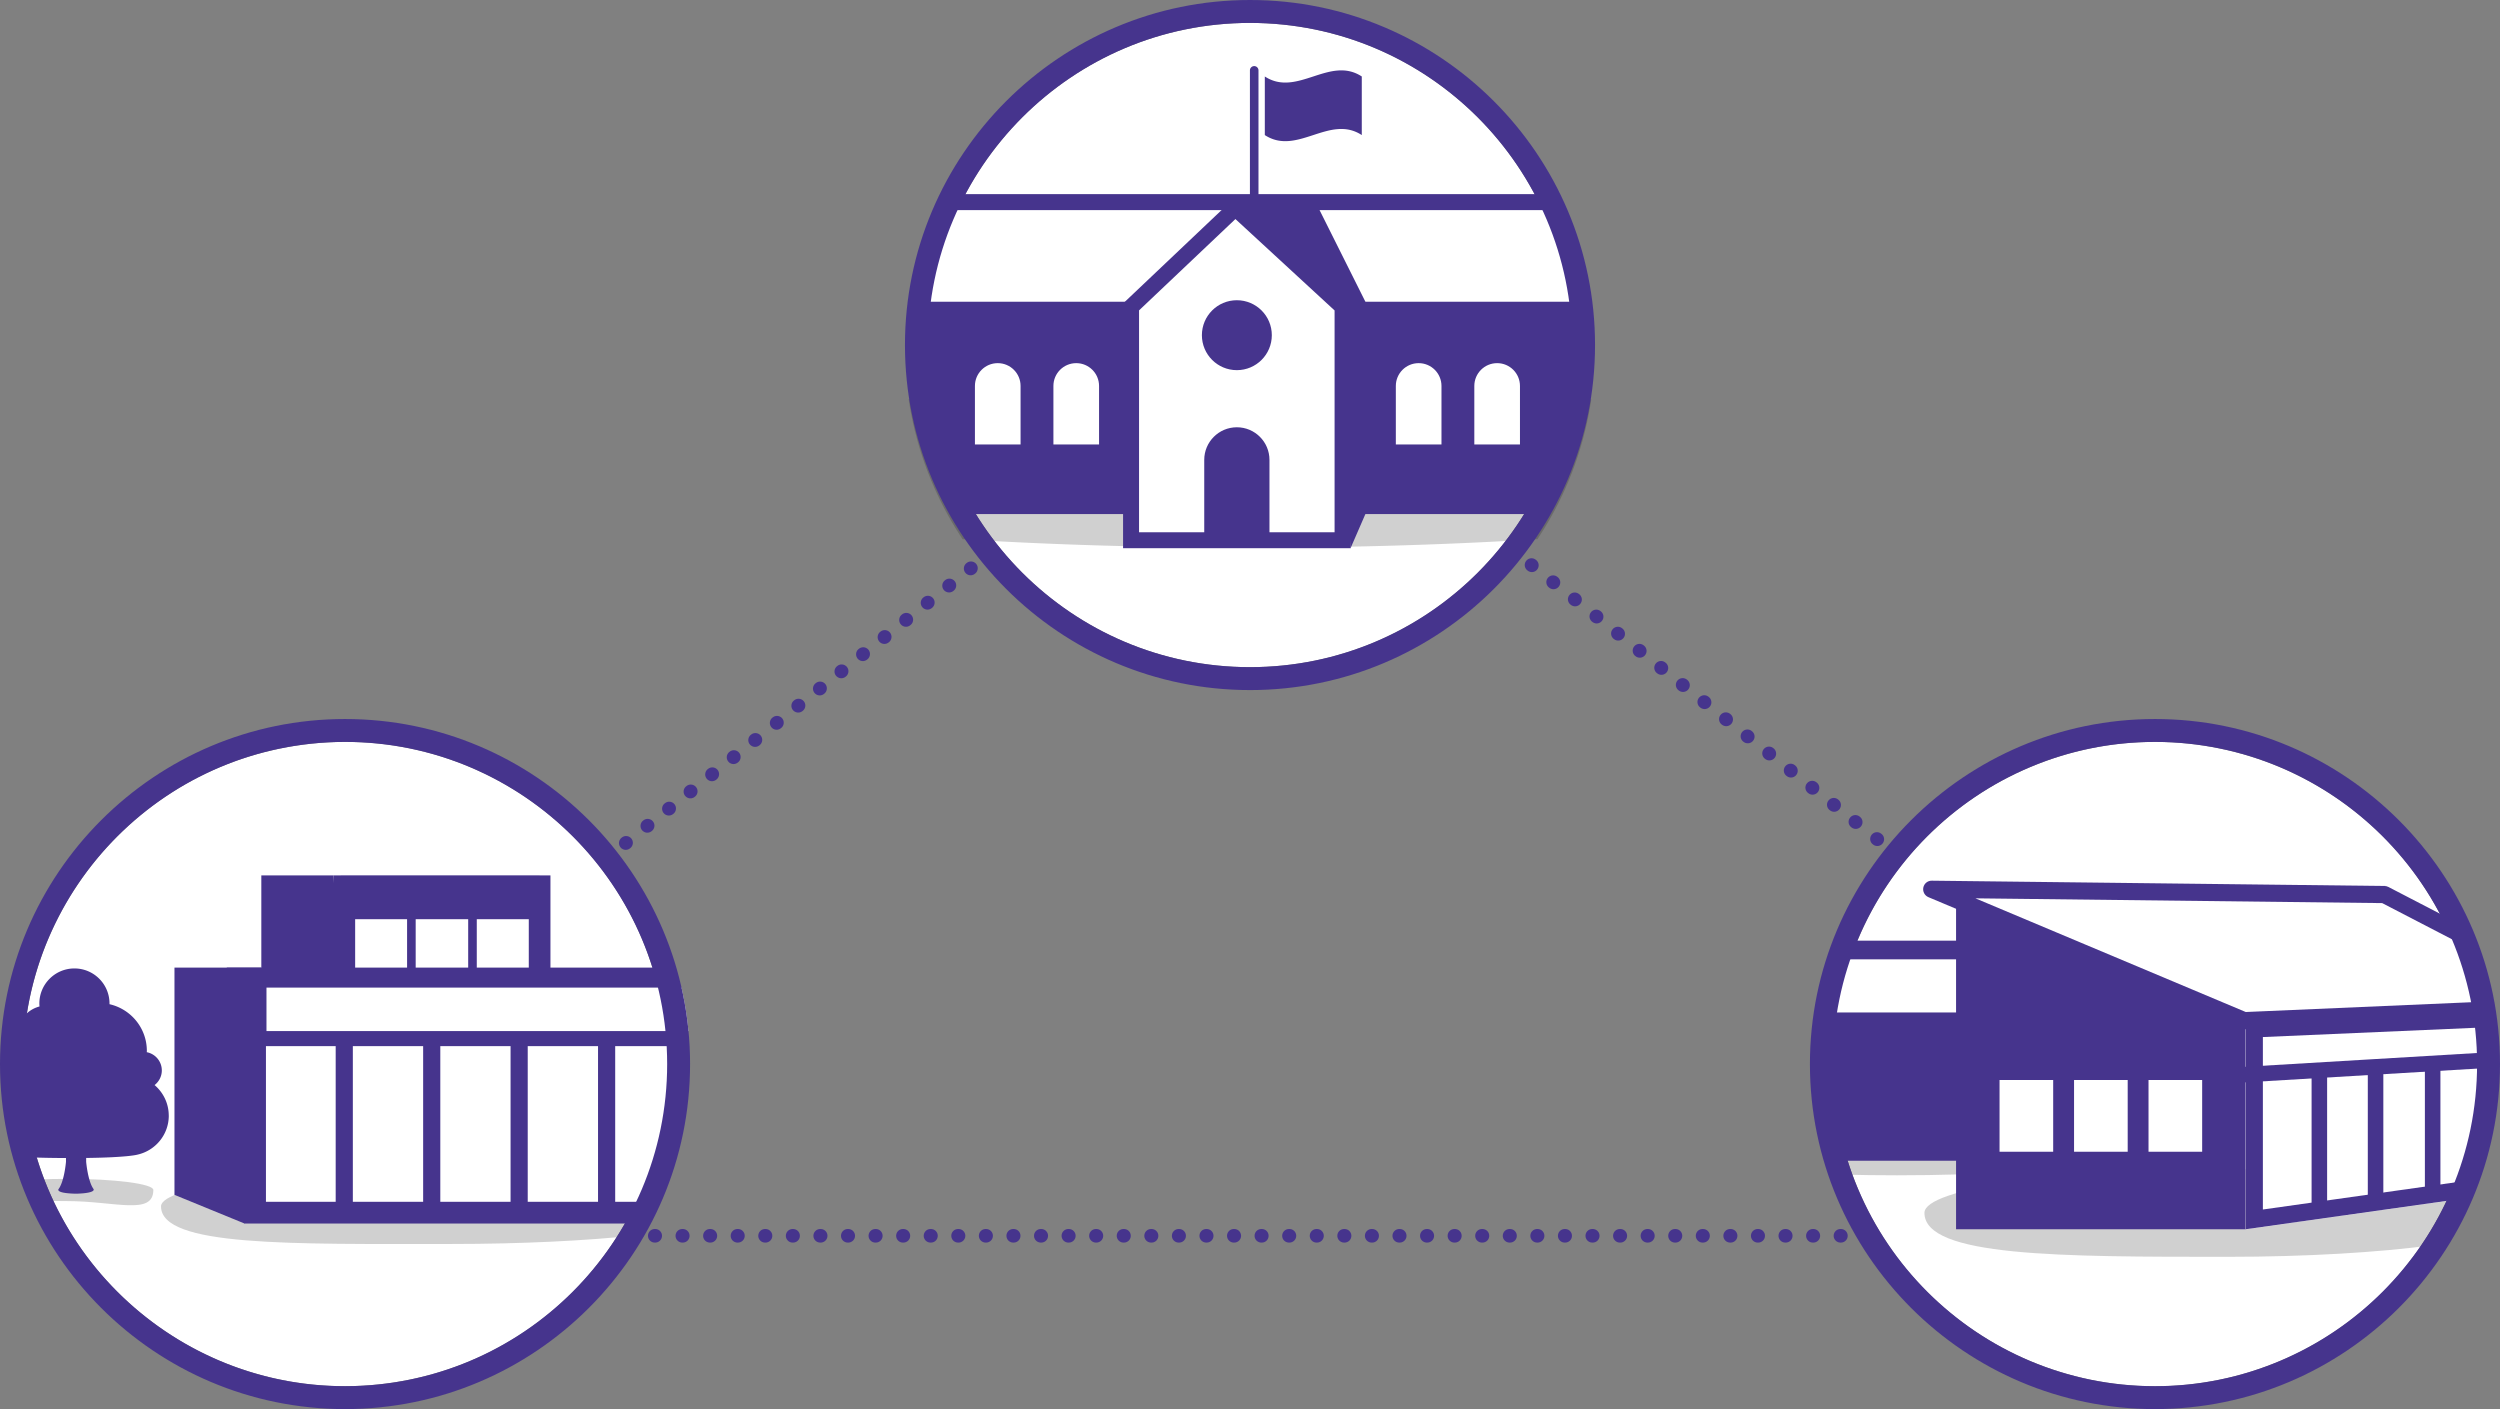
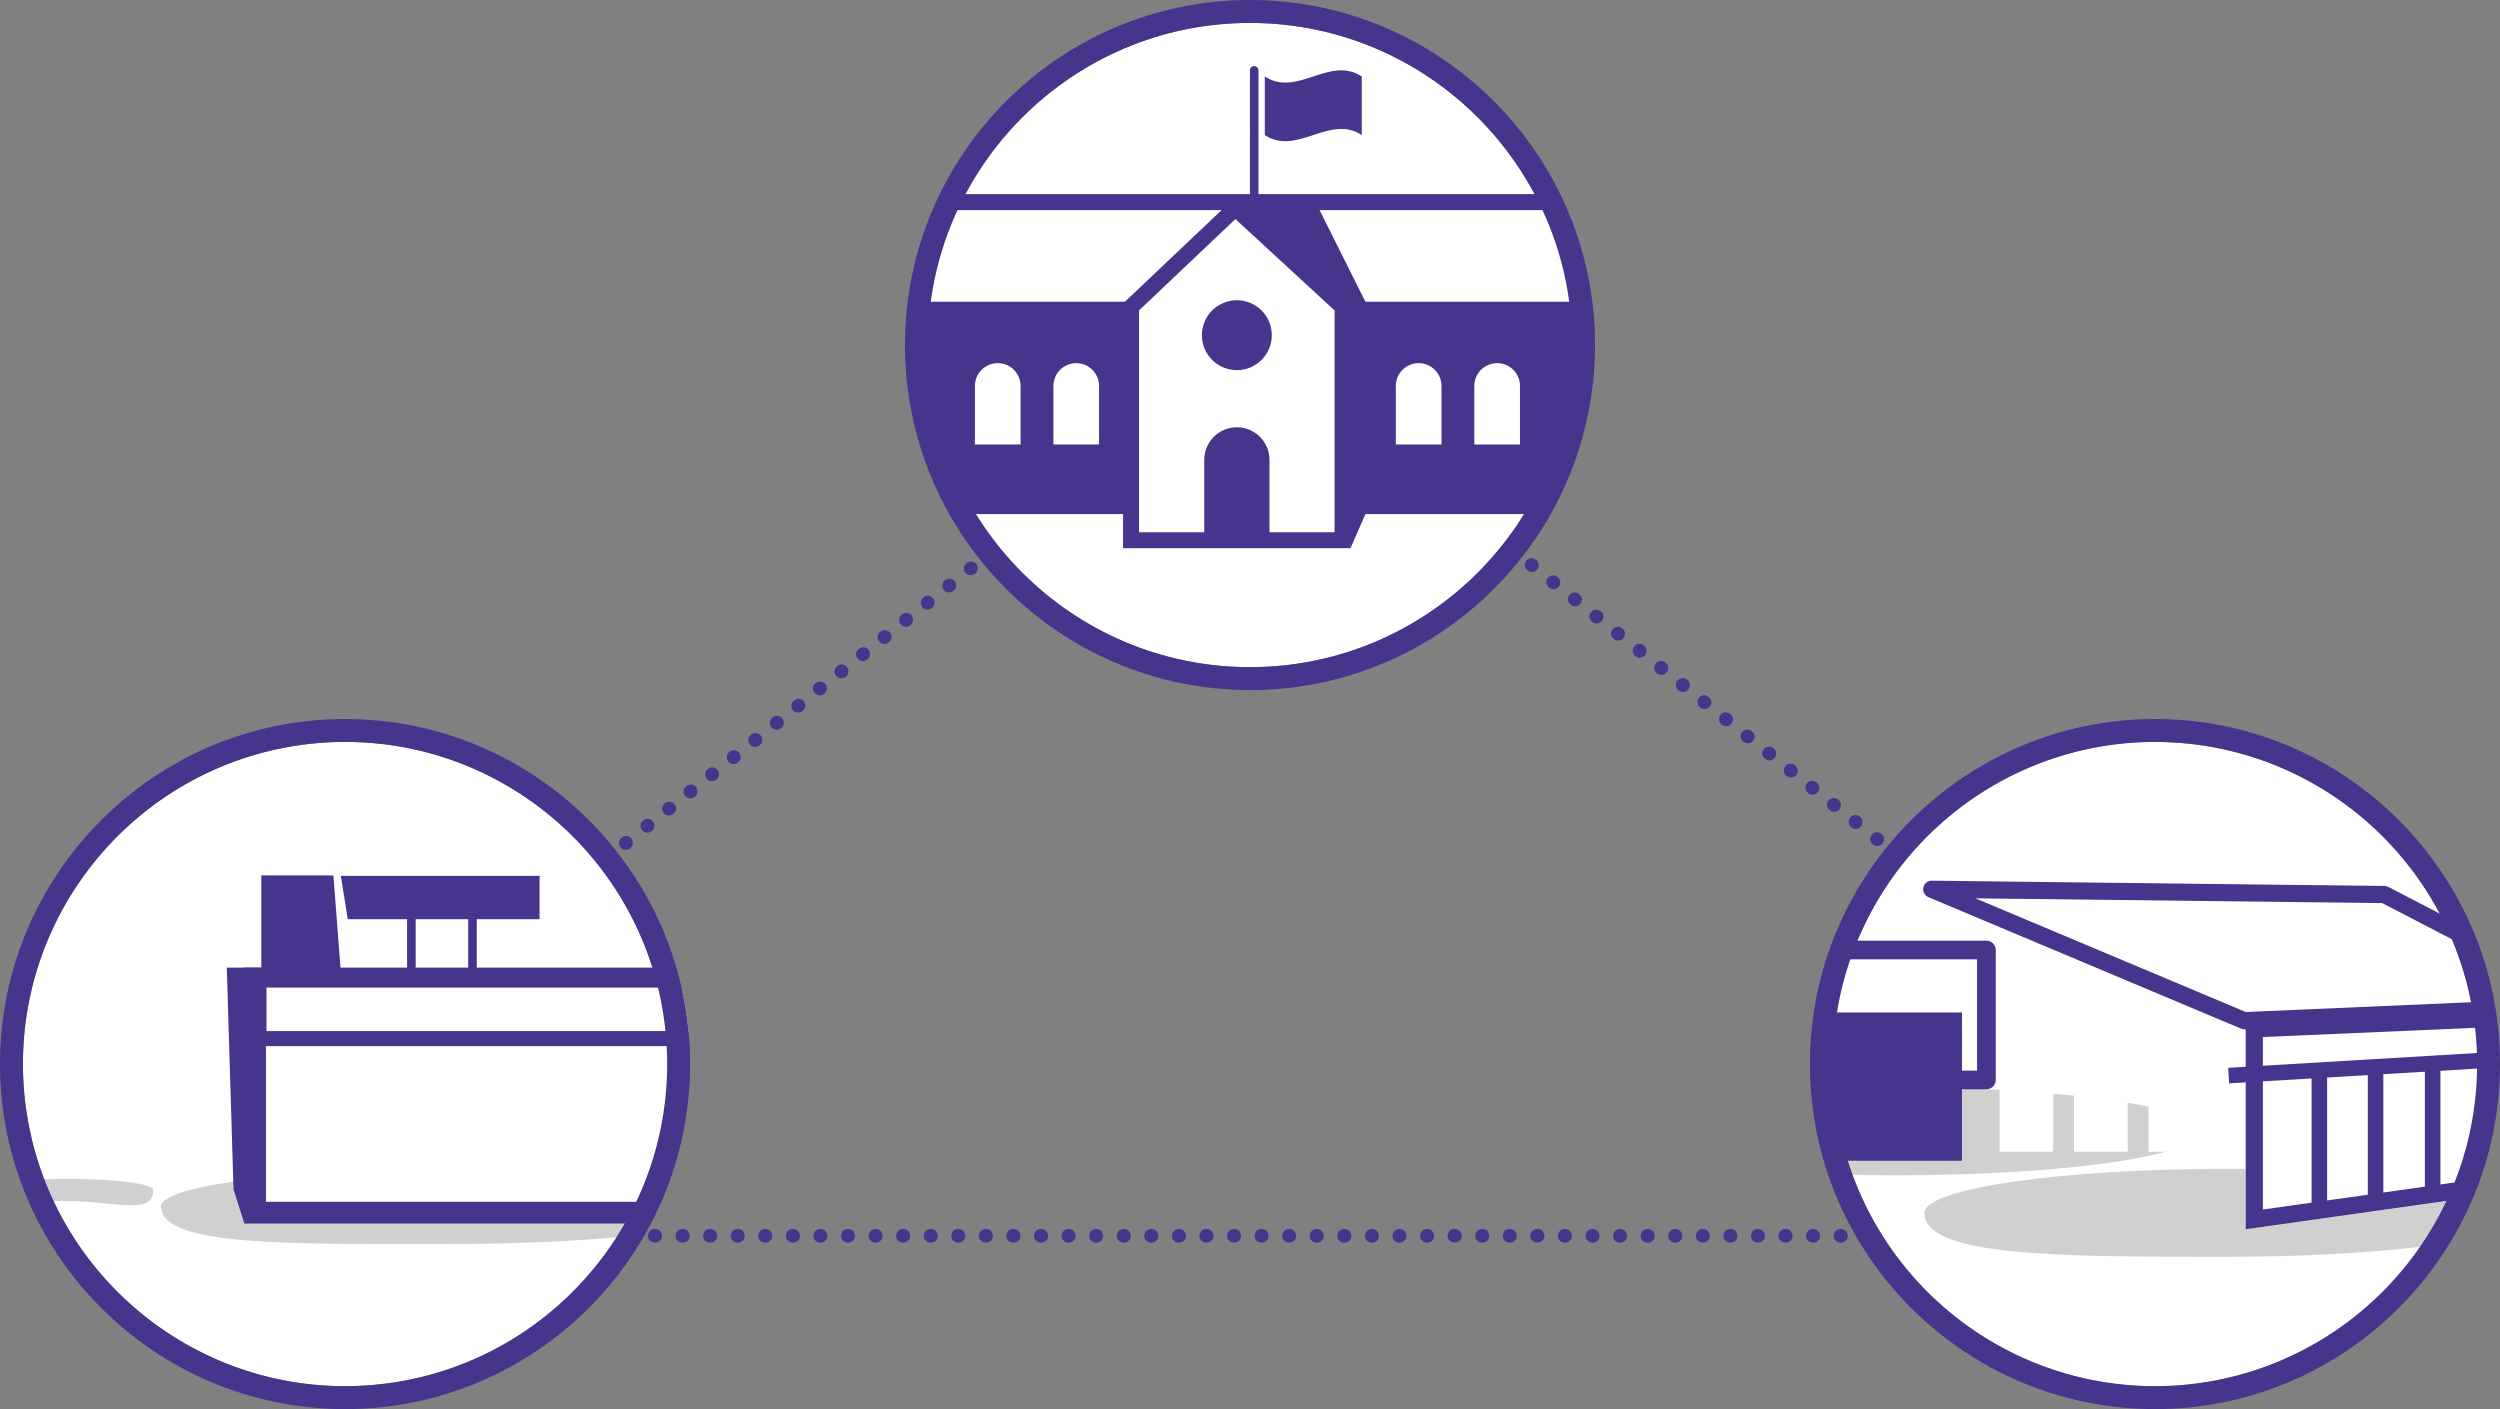
<svg xmlns="http://www.w3.org/2000/svg" width="660" height="372">
  <rect width="100%" height="100%" fill="#808080" stroke="none" />
  <defs>
    <style>.uuid-015b665d-c69d-465f-a508-91241f202f84{fill:#fff}.uuid-24ebed4f-2612-49fa-9d66-43ca4425f87a{fill:#46348d}.uuid-5fdbc7fe-8970-42a2-80e3-498f88e8661a{fill:#161615;mix-blend-mode:multiply;opacity:.2}</style>
  </defs>
  <g style="isolation:isolate">
    <g id="uuid-e7380e74-6099-4b66-9a56-a9dba3a1f802">
      <circle class="uuid-015b665d-c69d-465f-a508-91241f202f84" cx="330" cy="91.09" r="85.04" />
      <circle class="uuid-015b665d-c69d-465f-a508-91241f202f84" cx="568.91" cy="280.91" r="85.04" transform="rotate(-22.5 568.923 280.902)" />
      <circle class="uuid-015b665d-c69d-465f-a508-91241f202f84" cx="91.09" cy="280.91" r="85.04" transform="rotate(-9.22 91.07 280.832)" />
-       <path class="uuid-5fdbc7fe-8970-42a2-80e3-498f88e8661a" d="M329.78 102.18c-33.01 0-63.82 1.18-89.89 3.21 2 13.51 6.97 26.06 14.24 36.97 22.78 1.42 48.47 2.22 75.65 2.22s53.01-.8 76.1-2.24a90.48 90.48 0 0 0 14.21-36.9c-26.16-2.06-57.12-3.25-90.32-3.25z" />
      <path class="uuid-015b665d-c69d-465f-a508-91241f202f84" d="M414.95 91.09H240.1l3.23-21.88 7.07-14.27h161.42l4.39 18.08-1.26 18.07z" />
      <path class="uuid-24ebed4f-2612-49fa-9d66-43ca4425f87a" d="M407.77 135.72H252.84l-8.81-24.79-2.1-31.28h177.52l-2.75 26.96-8.93 29.11z" />
      <path class="uuid-015b665d-c69d-465f-a508-91241f202f84" d="M354.45 142.62H298.6V81.03l27.53-26.09 28.32 26.09v61.59z" />
      <path class="uuid-24ebed4f-2612-49fa-9d66-43ca4425f87a" d="M356.56 144.73h-60.07V80.12l29.62-28.08 30.45 28.06v64.62zm-55.85-4.22h51.62V81.96l-26.18-24.13-25.44 24.11v58.57z" />
      <circle class="uuid-24ebed4f-2612-49fa-9d66-43ca4425f87a" cx="326.53" cy="88.49" r="9.23" />
      <path class="uuid-24ebed4f-2612-49fa-9d66-43ca4425f87a" d="M326.53 112.8c4.75 0 8.61 3.86 8.61 8.61v21.48h-17.22v-21.48c0-4.75 3.86-8.61 8.61-8.61z" />
      <path class="uuid-015b665d-c69d-465f-a508-91241f202f84" d="M263.41 95.87c3.33 0 6.02 2.7 6.02 6.02v15.44h-12.05v-15.44c0-3.33 2.7-6.02 6.02-6.02zM284.13 95.87c3.33 0 6.02 2.7 6.02 6.02v15.44H278.1v-15.44c0-3.33 2.7-6.02 6.02-6.02z" />
      <path class="uuid-24ebed4f-2612-49fa-9d66-43ca4425f87a" d="M250.4 51.25h161.42v4.22H250.4z" />
      <path class="uuid-24ebed4f-2612-49fa-9d66-43ca4425f87a" d="M356.53 144.76l3.93-9.04V79.65l-13.15-26.29h-21.97l27.6 26.29 3.59 65.11zM359.51 35.66c-8.53-5.57-17.07 5.57-25.6 0V20.19c8.53 5.57 17.07-5.57 25.6 0v15.47zM331.11 53.23c-.63 0-1.13-.51-1.13-1.13V18.58a1.129 1.129 0 1 1 2.26 0v33.51c0 .63-.51 1.13-1.13 1.13z" />
      <path class="uuid-24ebed4f-2612-49fa-9d66-43ca4425f87a" d="M330 182.18c-50.23 0-91.09-40.86-91.09-91.09S279.77 0 330 0s91.09 40.86 91.09 91.09-40.86 91.09-91.09 91.09zm0-176.13c-46.89 0-85.04 38.15-85.04 85.04s38.15 85.04 85.04 85.04 85.04-38.15 85.04-85.04S376.89 6.05 330 6.05zM484.09 304.86c-.24-1.11-.46-2.22-.65-3.34v8.09h1.88c-.48-1.57-.89-3.15-1.24-4.74z" />
      <path class="uuid-5fdbc7fe-8970-42a2-80e3-498f88e8661a" d="M643.35 327.01c1.57-2.33 2.9-4.82 4.13-7.34 1.07-2.2 2.03-4.47 2.93-6.76-14.67-2.64-37.14-4.34-62.34-4.34-44.2 0-80.02 5.2-80.02 11.62 0 11.62 35.82 11.61 80.02 11.61 20.86 0 39.85-1.16 54.09-3.06.45-.6.85-1.21 1.2-1.73zM500.86 287.05c-6.56 0-12.93.12-19.03.33.04.64.07 1.28.11 1.92.5 6.96 1.55 14.29 4.36 20.79 4.72.13 9.58.19 14.55.19 44.19 0 80.02-5.2 80.02-11.61s-35.83-11.62-80.02-11.62z" />
      <path class="uuid-015b665d-c69d-465f-a508-91241f202f84" d="M487.7 250.8c-1.09 3.58-2.27 7.12-3.31 10.71-1.42 4.87-2.49 9.83-2.68 14.91-.11 2.89-.09 5.78.02 8.68h42.7v-34.3h-36.72z" />
      <path class="uuid-24ebed4f-2612-49fa-9d66-43ca4425f87a" d="M524.42 248.33h-36c-.47 1.65-.96 3.29-1.48 4.93h35.01v29.37h-40.31c.03 1.65.1 3.29.2 4.93h42.58c1.36 0 2.46-1.1 2.46-2.46v-34.3c0-1.36-1.1-2.46-2.46-2.46z" />
-       <path class="uuid-24ebed4f-2612-49fa-9d66-43ca4425f87a" d="M592.87 324.53H516.4v-87.24l76.47 32.16v55.08z" />
      <path class="uuid-24ebed4f-2612-49fa-9d66-43ca4425f87a" d="M482.91 267.28c-.65 3.01-1.09 6.06-1.21 9.15-.17 4.29-.06 8.6.25 12.88.41 5.68 1.19 11.61 2.99 17.13h33.02v-39.15h-35.05z" />
      <path class="uuid-015b665d-c69d-465f-a508-91241f202f84" d="M653.6 303.71c2.2-7.18 3.62-14.64 3.36-22.18-.17-5.07-1.41-9.9-2.63-14.75l-61.46 2.68v55.08l56.01-7.91c1.84-4.2 3.39-8.54 4.73-12.91z" />
      <path class="uuid-24ebed4f-2612-49fa-9d66-43ca4425f87a" d="M650.87 311.76l-53.47 7.55v-45.53l58.03-2.53c-.35-1.5-.72-2.99-1.1-4.49l-61.46 2.68v55.08l56.01-7.91c.7-1.6 1.38-3.22 1.99-4.86z" />
      <path class="uuid-24ebed4f-2612-49fa-9d66-43ca4425f87a" d="M610.26 281.81h4.1v38.08h-4.1zM625.1 280.91h4.1v36.65h-4.1zM640.17 279.83h4.1v36h-4.1z" />
      <path class="uuid-015b665d-c69d-465f-a508-91241f202f84" d="M567.21 285.12h14.16v18.94h-14.16zM547.55 285.12h14.16v18.94h-14.16zM527.88 285.12h14.16v18.94h-14.16z" />
      <path class="uuid-24ebed4f-2612-49fa-9d66-43ca4425f87a" d="M656.96 281.52c-.04-1.24-.15-2.47-.31-3.69l-68.41 4.07.24 4.1 68.48-4.07v-.41z" />
-       <path class="uuid-015b665d-c69d-465f-a508-91241f202f84" d="M652.6 259.18c-.66-3.57-1.5-6.95-2.66-10.39-.27-.81-.55-1.63-.81-2.44l-19.66-10.2-119.5-1.4 82.51 34.7 61.86-2.68c-.63-2.51-1.26-5.03-1.73-7.59z" />
      <path class="uuid-24ebed4f-2612-49fa-9d66-43ca4425f87a" d="M653.77 264.53l-60.89 2.64-71.37-30.01 107.39 1.26 21.24 11.01c-.07-.21-.13-.42-.2-.63-.61-1.8-1.2-3.61-1.67-5.44l-17.75-9.21c-.31-.16-.66-.25-1.02-.25L510 232.5c-1.08-.02-2.02.74-2.24 1.8-.22 1.06.34 2.13 1.34 2.55l82.51 34.7c.28.12.58.18.88.18h.1l62.32-2.7c-.37-1.49-.75-2.99-1.12-4.49z" />
      <path class="uuid-24ebed4f-2612-49fa-9d66-43ca4425f87a" d="M568.91 189.82c-50.23 0-91.09 40.86-91.09 91.09S518.68 372 568.91 372 660 331.14 660 280.91s-40.86-91.09-91.09-91.09zm0 176.13c-46.89 0-85.04-38.15-85.04-85.04s38.15-85.04 85.04-85.04 85.04 38.15 85.04 85.04-38.15 85.04-85.04 85.04z" />
      <path class="uuid-015b665d-c69d-465f-a508-91241f202f84" d="M89.99 237.95h45.86v5.72H89.99z" />
      <path class="uuid-5fdbc7fe-8970-42a2-80e3-498f88e8661a" d="M171.27 311.89c.07-.21.15-.42.23-.64-13.7-1.66-32.11-2.68-52.36-2.68-42.32 0-76.63 4.44-76.63 9.92 0 10.68 34.3 9.92 76.63 9.92 18.55 0 35.56-.85 48.81-2.27.45-4.88 1.72-9.62 3.33-14.24z" />
      <path class="uuid-015b665d-c69d-465f-a508-91241f202f84" d="M171.27 311.89c3.17-9.14 7.6-18.22 7.93-28.06.18-5.5-.72-10.99-1.34-16.44l-.21-1.82H68.13v54.57h100.76c.62-2.79 1.44-5.54 2.38-8.25zM91.27 239.9h50.23v16.77H91.27z" />
      <path class="uuid-24ebed4f-2612-49fa-9d66-43ca4425f87a" d="M169.59 317.27H70.21v-56.1h106.77c-.11-.55-.23-1.1-.37-1.64-.36-1.38-.85-2.73-1.28-4.09H64.47v67.57h103.85c.31-1.93.74-3.84 1.26-5.73z" />
      <path class="uuid-24ebed4f-2612-49fa-9d66-43ca4425f87a" d="M177.86 267.38c-.06-.49-.11-.99-.17-1.49l-2.01-7.6H68.13v17.89h110.75c-.28-2.94-.69-5.88-1.03-8.81z" />
-       <path class="uuid-24ebed4f-2612-49fa-9d66-43ca4425f87a" d="M88.62 274.69h4.53v44.51h-4.53zM111.71 274.69h4.53v44.51h-4.53zM134.79 274.69h4.53v44.51h-4.53zM157.88 274.69h4.53v44.51h-4.53zM64.49 255.44H46.06v60l18.44 7.55-.01-67.55zM145.32 262.21H88.03v-31.1h57.29v31.1zm-51.56-5.73h45.84v-20.63H93.76v20.63z" />
      <path class="uuid-24ebed4f-2612-49fa-9d66-43ca4425f87a" d="M107.47 234.89h2.27v30.67h-2.27zM123.6 234.89h2.27v30.24h-2.27zM88.02 231.11H68.99v25.56h20.99l-1.96-25.56z" />
      <path class="uuid-24ebed4f-2612-49fa-9d66-43ca4425f87a" d="M89.98 231.23h52.47v11.43H91.81l-1.83-11.43z" />
      <path class="uuid-015b665d-c69d-465f-a508-91241f202f84" d="M179.89 268.96c.12 1.08.25 2.16.38 3.24h1.49c-.37-3.9-.99-7.73-1.84-11.48h-1.15c.49 2.72.81 5.49 1.12 8.23zM177.86 267.38c-.25-2.19-.5-4.47-.97-6.65H70.35v11.48h108.09c-.2-1.61-.4-3.22-.58-4.82z" />
      <path class="uuid-5fdbc7fe-8970-42a2-80e3-498f88e8661a" d="M17.78 311.22c-2.77 0-5.41.06-7.86.18.37 1.88.94 3.72 1.45 5.57 2.03.08 4.19.12 6.41.12 12.53 0 22.7 3.89 22.7-2.94 0-1.62-10.16-2.94-22.7-2.94z" />
-       <path class="uuid-24ebed4f-2612-49fa-9d66-43ca4425f87a" d="M44.55 294.52c0-3.23-1.46-6.12-3.74-8.06 1.15-.9 1.91-2.29 1.91-3.86 0-2.39-1.71-4.38-3.97-4.82 0-.11.02-.22.02-.33 0-6.03-4.22-11.06-9.86-12.34v-.18c0-5.12-4.15-9.26-9.26-9.26s-9.26 4.15-9.26 9.26c0 .26.02.52.04.78a7.922 7.922 0 0 0-5.16 11.05c-.89.39-1.73.87-2.52 1.42-.13 4.39.05 8.8.49 13.14.34 3.36 1.88 6.08 3.44 9.01.89 1.68 1.7 3.41 2.14 5.24 2.33.08 5.16.14 8.6.15v1s-.42 4.99-1.89 7.1c0 0-1.32 1.15 4.2 1.31h.71c5.34-.2 4.2-1.31 4.2-1.31-1.47-2.11-1.89-7.1-1.89-7.1v-1.02c11.06-.13 13.52-.87 13.52-.87 4.74-1.05 8.29-5.26 8.29-10.31z" />
      <path class="uuid-24ebed4f-2612-49fa-9d66-43ca4425f87a" d="M91.09 372C40.86 372 0 331.14 0 280.91s40.86-91.09 91.09-91.09 91.09 40.86 91.09 91.09S141.32 372 91.09 372zm0-176.13c-46.89 0-85.04 38.15-85.04 85.04s38.15 85.04 85.04 85.04 85.04-38.15 85.04-85.04-38.15-85.04-85.04-85.04z" />
      <path class="uuid-24ebed4f-2612-49fa-9d66-43ca4425f87a" d="M64.5 322.99l-2.85-9.02-1.78-58.53h9.12v63.41l-4.49 4.14zM486 328.04h-.12c-.99 0-1.79-.8-1.79-1.79s.8-1.79 1.79-1.79h.12c.99 0 1.79.8 1.79 1.79s-.8 1.79-1.79 1.79zm-7.28 0h-.12c-.99 0-1.79-.8-1.79-1.79s.8-1.79 1.79-1.79h.12c.99 0 1.79.8 1.79 1.79s-.8 1.79-1.79 1.79zm-7.28 0h-.12c-.99 0-1.79-.8-1.79-1.79s.8-1.79 1.79-1.79h.12c.99 0 1.79.8 1.79 1.79s-.8 1.79-1.79 1.79zm-7.28 0h-.12c-.99 0-1.79-.8-1.79-1.79s.8-1.79 1.79-1.79h.12c.99 0 1.79.8 1.79 1.79s-.8 1.79-1.79 1.79zm-7.28 0h-.12c-.99 0-1.79-.8-1.79-1.79s.8-1.79 1.79-1.79h.12c.99 0 1.79.8 1.79 1.79s-.8 1.79-1.79 1.79zm-7.28 0h-.12c-.99 0-1.79-.8-1.79-1.79s.8-1.79 1.79-1.79h.12c.99 0 1.79.8 1.79 1.79s-.8 1.79-1.79 1.79zm-7.28 0h-.12c-.99 0-1.79-.8-1.79-1.79s.8-1.79 1.79-1.79h.12c.99 0 1.79.8 1.79 1.79s-.8 1.79-1.79 1.79zm-7.28 0h-.12c-.99 0-1.79-.8-1.79-1.79s.8-1.79 1.79-1.79h.12c.99 0 1.79.8 1.79 1.79s-.8 1.79-1.79 1.79zm-7.28 0h-.12c-.99 0-1.79-.8-1.79-1.79s.8-1.79 1.79-1.79h.12c.99 0 1.79.8 1.79 1.79s-.8 1.79-1.79 1.79zm-7.28 0h-.12c-.99 0-1.79-.8-1.79-1.79s.8-1.79 1.79-1.79h.12c.99 0 1.79.8 1.79 1.79s-.8 1.79-1.79 1.79zm-7.28 0h-.12c-.99 0-1.79-.8-1.79-1.79s.8-1.79 1.79-1.79h.12c.99 0 1.79.8 1.79 1.79s-.8 1.79-1.79 1.79zm-7.28 0h-.12c-.99 0-1.79-.8-1.79-1.79s.8-1.79 1.79-1.79h.12c.99 0 1.79.8 1.79 1.79s-.8 1.79-1.79 1.79zm-7.28 0h-.12c-.99 0-1.79-.8-1.79-1.79s.8-1.79 1.79-1.79h.12c.99 0 1.79.8 1.79 1.79s-.8 1.79-1.79 1.79zm-7.28 0h-.12c-.99 0-1.79-.8-1.79-1.79s.8-1.79 1.79-1.79h.12c.99 0 1.79.8 1.79 1.79s-.8 1.79-1.79 1.79zm-7.28 0h-.12c-.99 0-1.79-.8-1.79-1.79s.8-1.79 1.79-1.79h.12c.99 0 1.79.8 1.79 1.79s-.8 1.79-1.79 1.79zm-7.28 0h-.12c-.99 0-1.79-.8-1.79-1.79s.8-1.79 1.79-1.79h.12c.99 0 1.79.8 1.79 1.79s-.8 1.79-1.79 1.79zm-7.28 0h-.12c-.99 0-1.79-.8-1.79-1.79s.8-1.79 1.79-1.79h.12c.99 0 1.79.8 1.79 1.79s-.8 1.79-1.79 1.79zm-7.28 0h-.12c-.99 0-1.79-.8-1.79-1.79s.8-1.79 1.79-1.79h.12c.99 0 1.79.8 1.79 1.79s-.8 1.79-1.79 1.79zm-7.28 0h-.12c-.99 0-1.79-.8-1.79-1.79s.8-1.79 1.79-1.79h.12c.99 0 1.79.8 1.79 1.79s-.8 1.79-1.79 1.79zm-7.28 0h-.12c-.99 0-1.79-.8-1.79-1.79s.8-1.79 1.79-1.79h.12c.99 0 1.79.8 1.79 1.79s-.8 1.79-1.79 1.79zm-7.28 0h-.12c-.99 0-1.79-.8-1.79-1.79s.8-1.79 1.79-1.79h.12c.99 0 1.79.8 1.79 1.79s-.8 1.79-1.79 1.79zm-7.28 0H333c-.99 0-1.79-.8-1.79-1.79s.8-1.79 1.79-1.79h.12c.99 0 1.79.8 1.79 1.79s-.8 1.79-1.79 1.79zm-7.28 0h-.12c-.99 0-1.79-.8-1.79-1.79s.8-1.79 1.79-1.79h.12c.99 0 1.79.8 1.79 1.79s-.8 1.79-1.79 1.79zm-7.28 0h-.12c-.99 0-1.79-.8-1.79-1.79s.8-1.79 1.79-1.79h.12c.99 0 1.79.8 1.79 1.79s-.8 1.79-1.79 1.79zm-7.28 0h-.12c-.99 0-1.79-.8-1.79-1.79s.8-1.79 1.79-1.79h.12c.99 0 1.79.8 1.79 1.79s-.8 1.79-1.79 1.79zm-7.28 0h-.12c-.99 0-1.79-.8-1.79-1.79s.8-1.79 1.79-1.79h.12c.99 0 1.79.8 1.79 1.79s-.8 1.79-1.79 1.79zm-7.28 0h-.12c-.99 0-1.79-.8-1.79-1.79s.8-1.79 1.79-1.79h.12c.99 0 1.79.8 1.79 1.79s-.8 1.79-1.79 1.79zm-7.28 0h-.12c-.99 0-1.79-.8-1.79-1.79s.8-1.79 1.79-1.79h.12c.99 0 1.79.8 1.79 1.79s-.8 1.79-1.79 1.79zm-7.28 0h-.12c-.99 0-1.79-.8-1.79-1.79s.8-1.79 1.79-1.79h.12c.99 0 1.79.8 1.79 1.79s-.8 1.79-1.79 1.79zm-7.28 0h-.12c-.99 0-1.79-.8-1.79-1.79s.8-1.79 1.79-1.79h.12c.99 0 1.79.8 1.79 1.79s-.8 1.79-1.79 1.79zm-7.28 0h-.12c-.99 0-1.79-.8-1.79-1.79s.8-1.79 1.79-1.79h.12c.99 0 1.79.8 1.79 1.79s-.8 1.79-1.79 1.79zm-7.28 0h-.12c-.99 0-1.79-.8-1.79-1.79s.8-1.79 1.79-1.79h.12c.99 0 1.79.8 1.79 1.79s-.8 1.79-1.79 1.79zm-7.28 0h-.12c-.99 0-1.79-.8-1.79-1.79s.8-1.79 1.79-1.79h.12c.99 0 1.79.8 1.79 1.79s-.8 1.79-1.79 1.79zm-7.28 0h-.12c-.99 0-1.79-.8-1.79-1.79s.8-1.79 1.79-1.79h.12c.99 0 1.79.8 1.79 1.79s-.8 1.79-1.79 1.79zm-7.28 0h-.12c-.99 0-1.79-.8-1.79-1.79s.8-1.79 1.79-1.79h.12c.99 0 1.79.8 1.79 1.79s-.8 1.79-1.79 1.79zm-7.28 0h-.12c-.99 0-1.79-.8-1.79-1.79s.8-1.79 1.79-1.79h.12c.99 0 1.79.8 1.79 1.79s-.8 1.79-1.79 1.79zm-7.28 0h-.12c-.99 0-1.79-.8-1.79-1.79s.8-1.79 1.79-1.79h.12c.99 0 1.79.8 1.79 1.79s-.8 1.79-1.79 1.79zm-7.28 0h-.12c-.99 0-1.79-.8-1.79-1.79s.8-1.79 1.79-1.79h.12c.99 0 1.79.8 1.79 1.79s-.8 1.79-1.79 1.79zm-7.28 0h-.12c-.99 0-1.79-.8-1.79-1.79s.8-1.79 1.79-1.79h.12c.99 0 1.79.8 1.79 1.79s-.8 1.79-1.79 1.79zm-7.28 0h-.12c-.99 0-1.79-.8-1.79-1.79s.8-1.79 1.79-1.79h.12c.99 0 1.79.8 1.79 1.79s-.8 1.79-1.79 1.79zm-7.28 0h-.12c-.99 0-1.79-.8-1.79-1.79s.8-1.79 1.79-1.79h.12c.99 0 1.79.8 1.79 1.79s-.8 1.79-1.79 1.79zm-7.28 0h-.12c-.99 0-1.79-.8-1.79-1.79s.8-1.79 1.79-1.79h.12c.99 0 1.79.8 1.79 1.79s-.8 1.79-1.79 1.79zm-7.28 0h-.12c-.99 0-1.79-.8-1.79-1.79s.8-1.79 1.79-1.79h.12c.99 0 1.79.8 1.79 1.79s-.8 1.79-1.79 1.79zm-7.28 0h-.12c-.99 0-1.79-.8-1.79-1.79s.8-1.79 1.79-1.79h.12c.99 0 1.79.8 1.79 1.79s-.8 1.79-1.79 1.79zM165.2 224.36c-.53 0-1.05-.23-1.4-.68-.61-.77-.48-1.9.29-2.51l.09-.07c.77-.61 1.9-.48 2.51.29.61.77.48 1.9-.29 2.51l-.09.07c-.33.26-.72.39-1.11.39zm5.69-4.53c-.52 0-1.04-.23-1.4-.67-.62-.77-.49-1.9.28-2.51l.09-.07c.77-.62 1.9-.49 2.52.28.62.77.49 1.9-.28 2.51l-.09.07c-.33.26-.72.39-1.12.39zm5.69-4.53c-.53 0-1.05-.23-1.4-.68-.61-.77-.48-1.9.29-2.51l.09-.07c.77-.61 1.9-.48 2.51.29.61.77.48 1.9-.29 2.51l-.09.07c-.33.26-.72.39-1.11.39zm5.69-4.53c-.52 0-1.04-.23-1.4-.67-.62-.77-.49-1.9.28-2.51l.09-.07c.77-.62 1.9-.49 2.52.28.62.77.49 1.9-.28 2.51l-.09.07c-.33.26-.72.39-1.12.39zm5.69-4.53c-.53 0-1.05-.23-1.4-.68-.61-.77-.48-1.9.29-2.51l.09-.07c.77-.61 1.9-.48 2.51.29.61.77.48 1.9-.29 2.51l-.09.07c-.33.26-.72.39-1.11.39zm5.69-4.53c-.53 0-1.05-.23-1.4-.68-.61-.77-.48-1.9.29-2.51l.09-.07c.77-.61 1.9-.48 2.51.29.61.77.48 1.9-.29 2.51l-.09.07c-.33.26-.72.39-1.11.39zm5.69-4.53c-.52 0-1.04-.23-1.4-.67-.62-.77-.49-1.9.28-2.51l.09-.07c.77-.62 1.9-.49 2.52.28.62.77.49 1.9-.28 2.51l-.09.07c-.33.26-.72.39-1.12.39zm5.69-4.53c-.53 0-1.05-.23-1.4-.68-.61-.77-.48-1.9.29-2.51l.09-.07c.77-.61 1.9-.48 2.51.29.61.77.48 1.9-.29 2.51l-.09.07c-.33.26-.72.39-1.11.39zm5.69-4.53c-.52 0-1.04-.23-1.4-.67-.62-.77-.49-1.9.28-2.51l.09-.07c.77-.62 1.9-.49 2.52.28.62.77.49 1.9-.28 2.51l-.09.07c-.33.26-.72.39-1.12.39zm5.69-4.53c-.53 0-1.05-.23-1.4-.68-.61-.77-.48-1.9.29-2.51l.09-.07c.77-.61 1.9-.48 2.51.29.61.77.48 1.9-.29 2.51l-.09.07c-.33.26-.72.39-1.11.39zm5.69-4.53c-.52 0-1.04-.23-1.4-.67-.62-.77-.49-1.9.28-2.51l.09-.07c.77-.62 1.9-.49 2.52.28.62.77.49 1.9-.28 2.51l-.09.07c-.33.26-.72.39-1.12.39zm5.69-4.53c-.53 0-1.05-.23-1.4-.68-.61-.77-.48-1.9.29-2.51l.09-.07c.77-.61 1.9-.48 2.51.29.61.77.48 1.9-.29 2.51l-.09.07c-.33.26-.72.39-1.11.39zm5.69-4.53c-.53 0-1.05-.23-1.4-.68-.61-.77-.48-1.9.29-2.51l.09-.07c.77-.61 1.9-.48 2.51.29.61.77.48 1.9-.29 2.51l-.09.07c-.33.26-.72.39-1.11.39zm5.69-4.53c-.52 0-1.04-.23-1.39-.67-.62-.77-.5-1.9.27-2.52l.09-.07c.77-.62 1.9-.5 2.52.27.62.77.5 1.9-.27 2.52l-.09.07c-.33.27-.73.4-1.12.4zm5.69-4.53c-.53 0-1.05-.23-1.4-.68-.61-.77-.48-1.9.29-2.51l.09-.07c.77-.61 1.9-.48 2.51.29.61.77.48 1.9-.29 2.51l-.09.07c-.33.26-.72.39-1.11.39zm5.69-4.53c-.52 0-1.04-.23-1.4-.67-.62-.77-.49-1.9.28-2.51l.09-.07c.77-.62 1.9-.49 2.52.28.62.77.49 1.9-.28 2.51l-.09.07c-.33.26-.72.39-1.12.39zm5.69-4.53c-.53 0-1.05-.23-1.4-.68-.61-.77-.48-1.9.29-2.51l.09-.07c.77-.61 1.9-.48 2.51.29.61.77.48 1.9-.29 2.51l-.09.07c-.33.26-.72.39-1.11.39zM495.61 223.35c-.39 0-.78-.13-1.11-.39l-.09-.07c-.78-.61-.91-1.74-.29-2.51.61-.78 1.74-.9 2.51-.29l.09.07c.78.61.91 1.74.29 2.51-.35.45-.88.68-1.4.68zm-5.7-4.52c-.39 0-.78-.13-1.11-.39l-.09-.07c-.78-.61-.91-1.74-.29-2.51.61-.78 1.74-.9 2.51-.29l.09.07c.78.61.91 1.74.29 2.51-.35.45-.88.68-1.4.68zm-5.7-4.52c-.39 0-.78-.13-1.11-.39l-.09-.07c-.78-.61-.91-1.74-.29-2.51.61-.78 1.74-.91 2.51-.29l.09.07c.78.61.91 1.74.29 2.51-.35.45-.88.68-1.4.68zm-5.7-4.52c-.39 0-.78-.13-1.11-.39l-.09-.07c-.78-.61-.91-1.74-.29-2.51.61-.78 1.74-.91 2.51-.29l.09.07c.78.61.91 1.74.29 2.51-.35.45-.88.68-1.4.68zm-5.7-4.52c-.39 0-.78-.13-1.11-.39l-.09-.07c-.78-.61-.91-1.74-.29-2.51.61-.78 1.74-.91 2.51-.29l.09.07c.78.61.91 1.74.29 2.51-.35.45-.88.68-1.4.68zm-5.7-4.52c-.39 0-.78-.13-1.11-.39l-.09-.07c-.77-.61-.9-1.74-.29-2.51.61-.77 1.74-.9 2.51-.29l.09.07c.77.61.9 1.74.29 2.51-.35.44-.88.68-1.4.68zm-5.7-4.52c-.39 0-.79-.13-1.12-.39l-.09-.07c-.77-.62-.9-1.74-.28-2.51.62-.77 1.75-.9 2.52-.28l.09.07c.77.62.9 1.74.28 2.51-.35.44-.87.67-1.4.67zm-5.7-4.52c-.39 0-.79-.13-1.12-.39l-.09-.07c-.77-.62-.9-1.74-.28-2.51.62-.77 1.74-.9 2.52-.28l.09.07c.77.62.9 1.74.28 2.51-.35.44-.87.67-1.4.67zm-5.7-4.52c-.39 0-.79-.13-1.12-.39l-.09-.07c-.77-.62-.9-1.74-.28-2.51.62-.77 1.75-.9 2.52-.28l.09.07c.77.62.9 1.74.28 2.51-.35.44-.87.67-1.4.67zm-5.7-4.52c-.39 0-.79-.13-1.12-.39l-.09-.07c-.77-.62-.9-1.74-.28-2.51.62-.77 1.74-.9 2.52-.28l.09.07c.77.62.9 1.74.28 2.51-.35.44-.87.67-1.4.67zm-5.7-4.52c-.39 0-.78-.13-1.11-.39l-.09-.07c-.78-.61-.91-1.74-.29-2.51.61-.78 1.74-.9 2.51-.29l.09.07c.78.61.91 1.74.29 2.51-.35.45-.88.68-1.4.68zm-5.7-4.52c-.39 0-.78-.12-1.11-.38l-.09-.07c-.78-.61-.91-1.74-.3-2.51.61-.78 1.74-.91 2.51-.3l.09.07a1.785 1.785 0 0 1-1.11 3.19zm-5.7-4.52c-.39 0-.78-.12-1.11-.38l-.09-.07c-.78-.61-.91-1.74-.3-2.51.61-.78 1.74-.91 2.51-.3l.09.07a1.785 1.785 0 0 1-1.11 3.19zm-5.7-4.52c-.39 0-.78-.13-1.11-.39l-.09-.07c-.78-.61-.91-1.74-.29-2.51.61-.78 1.74-.9 2.51-.29l.09.07c.78.61.91 1.74.29 2.51-.35.45-.88.68-1.4.68zm-5.7-4.52c-.39 0-.78-.13-1.11-.39l-.09-.07c-.78-.61-.91-1.74-.29-2.51.61-.78 1.74-.9 2.51-.29l.09.07c.78.61.91 1.74.29 2.51-.35.45-.88.68-1.4.68zm-5.7-4.52c-.39 0-.78-.13-1.11-.39l-.09-.07c-.78-.61-.91-1.74-.29-2.51.61-.78 1.74-.9 2.51-.29l.09.07c.78.61.91 1.74.29 2.51-.35.45-.88.68-1.4.68zm-5.7-4.52c-.39 0-.78-.13-1.11-.39l-.09-.07c-.78-.61-.91-1.74-.29-2.51.61-.78 1.74-.9 2.51-.29l.09.07c.78.61.91 1.74.29 2.51-.35.45-.88.68-1.4.68z" />
      <path class="uuid-015b665d-c69d-465f-a508-91241f202f84" d="M374.53 95.87c3.33 0 6.02 2.7 6.02 6.02v15.44H368.5v-15.44c0-3.33 2.7-6.02 6.02-6.02zM395.25 95.87c3.33 0 6.02 2.7 6.02 6.02v15.44h-12.05v-15.44c0-3.33 2.7-6.02 6.02-6.02z" />
    </g>
  </g>
</svg>